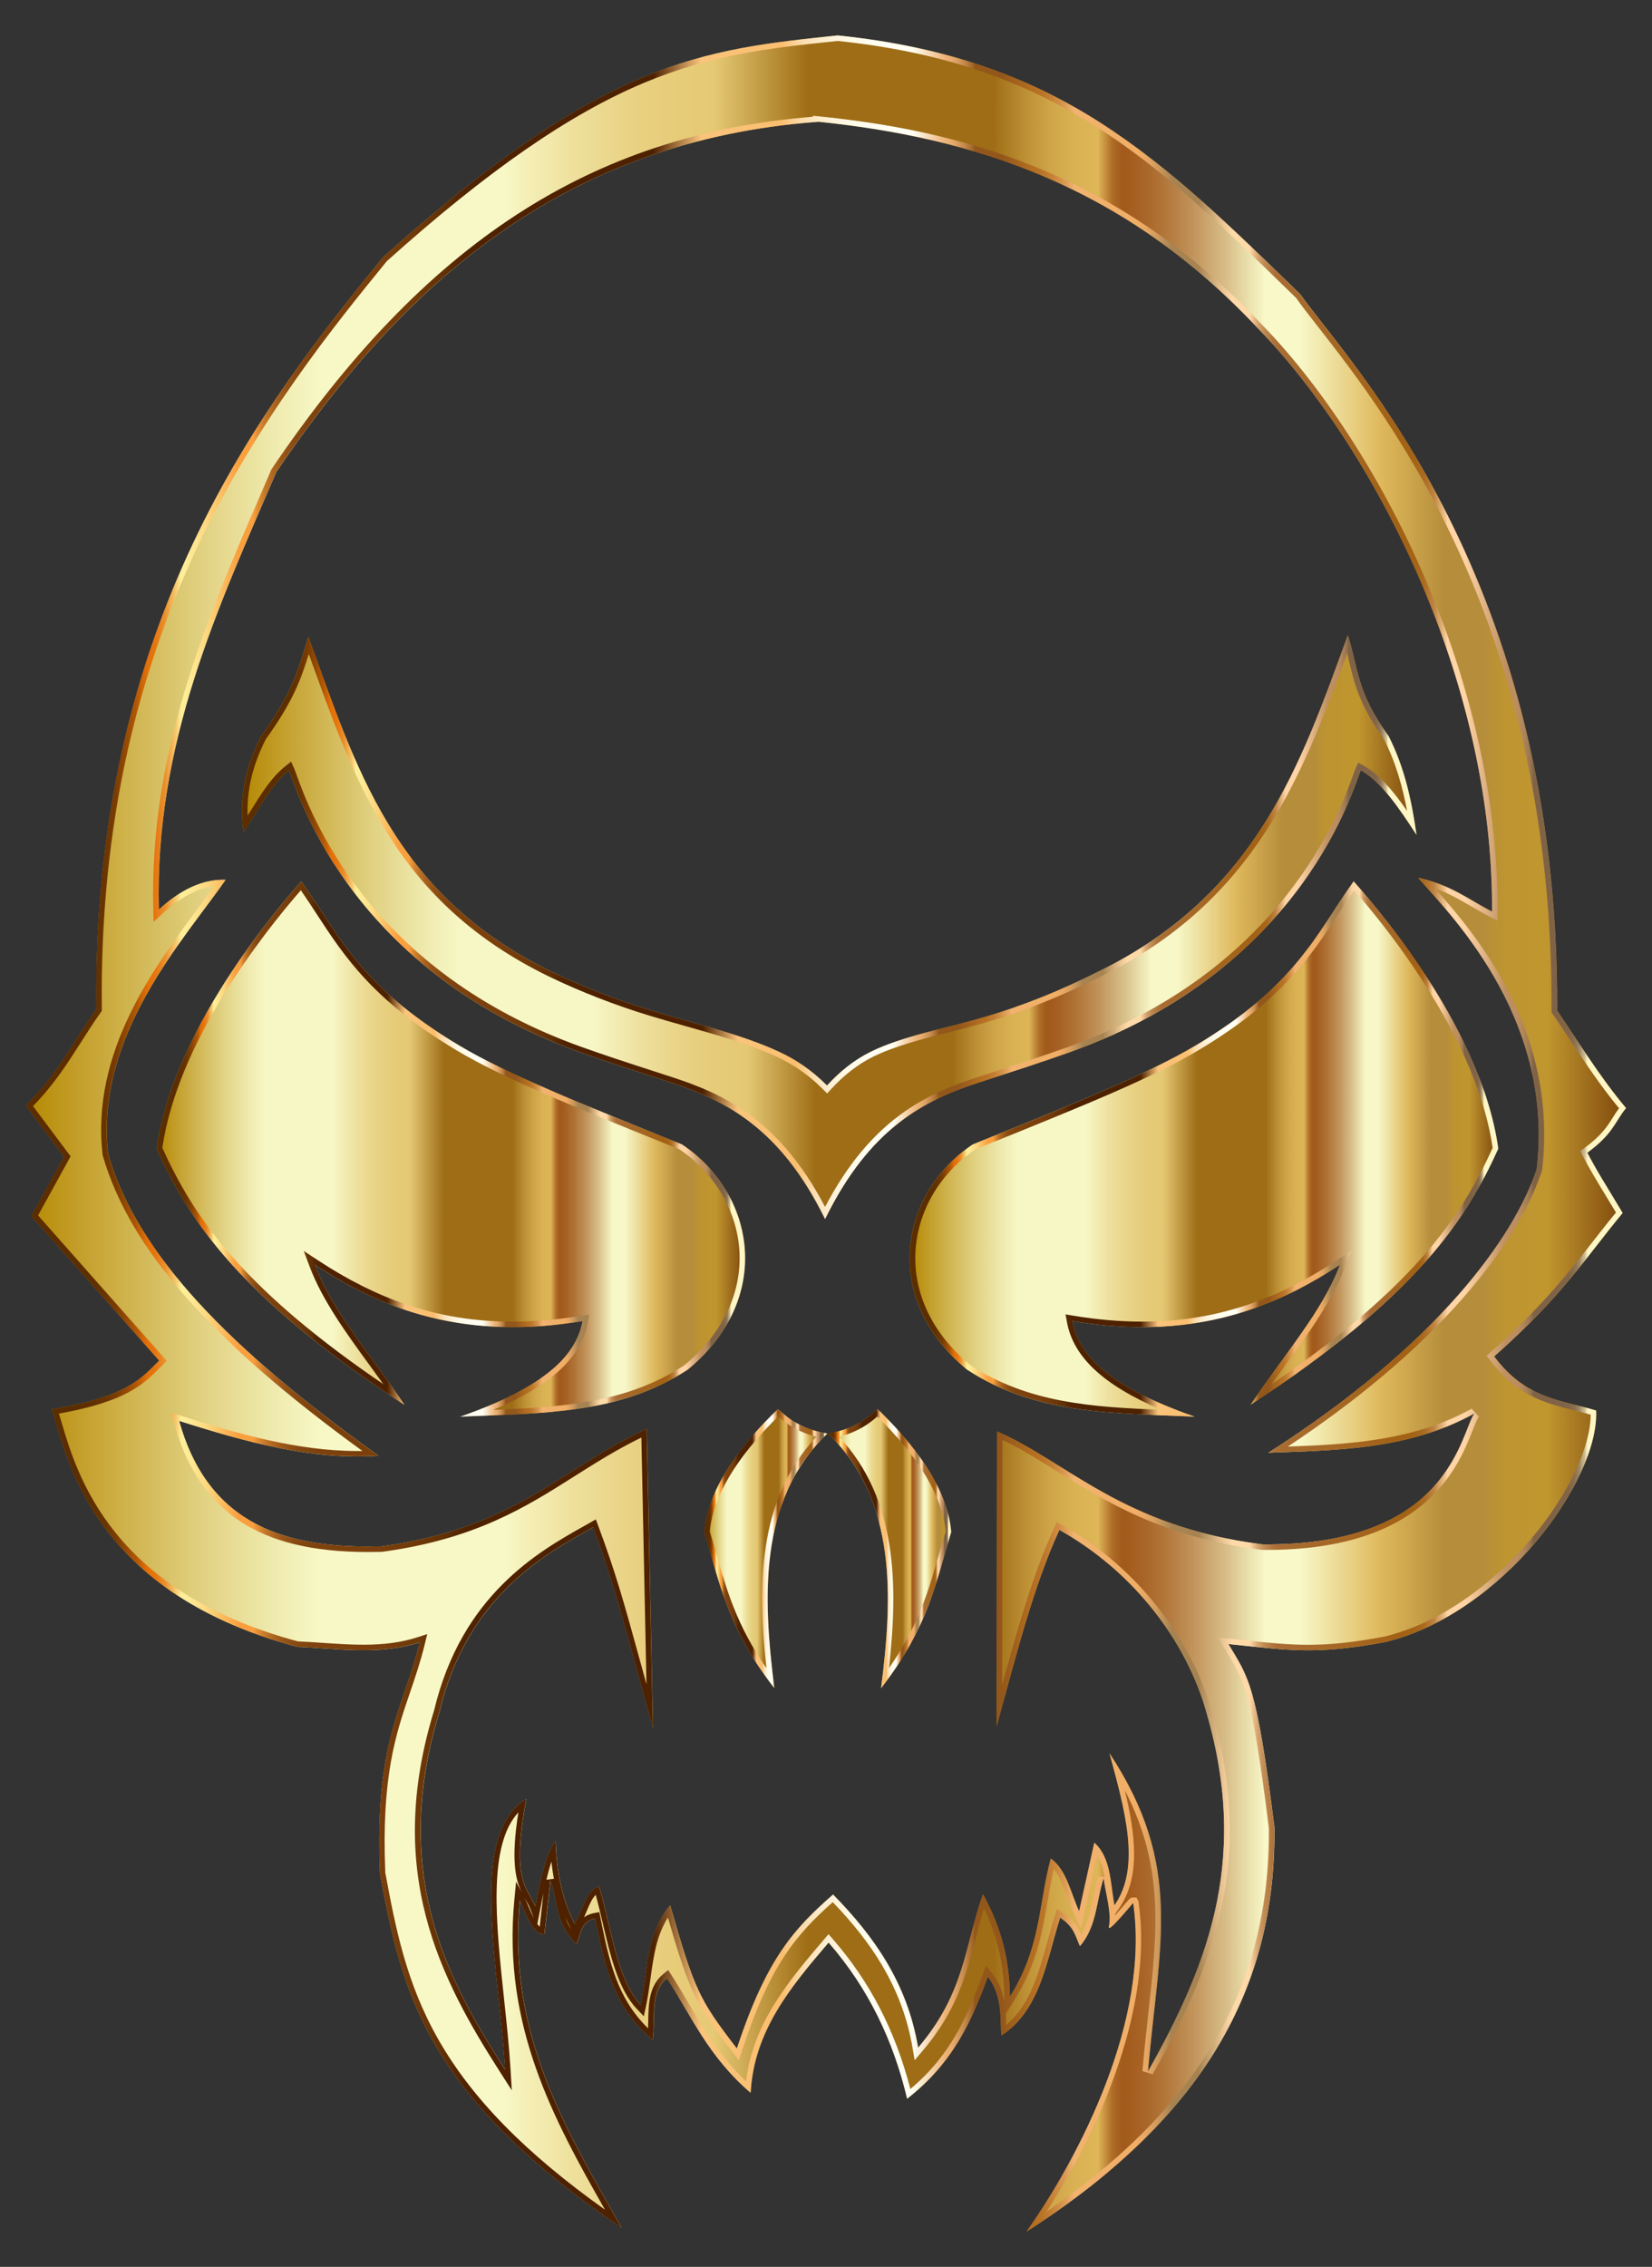
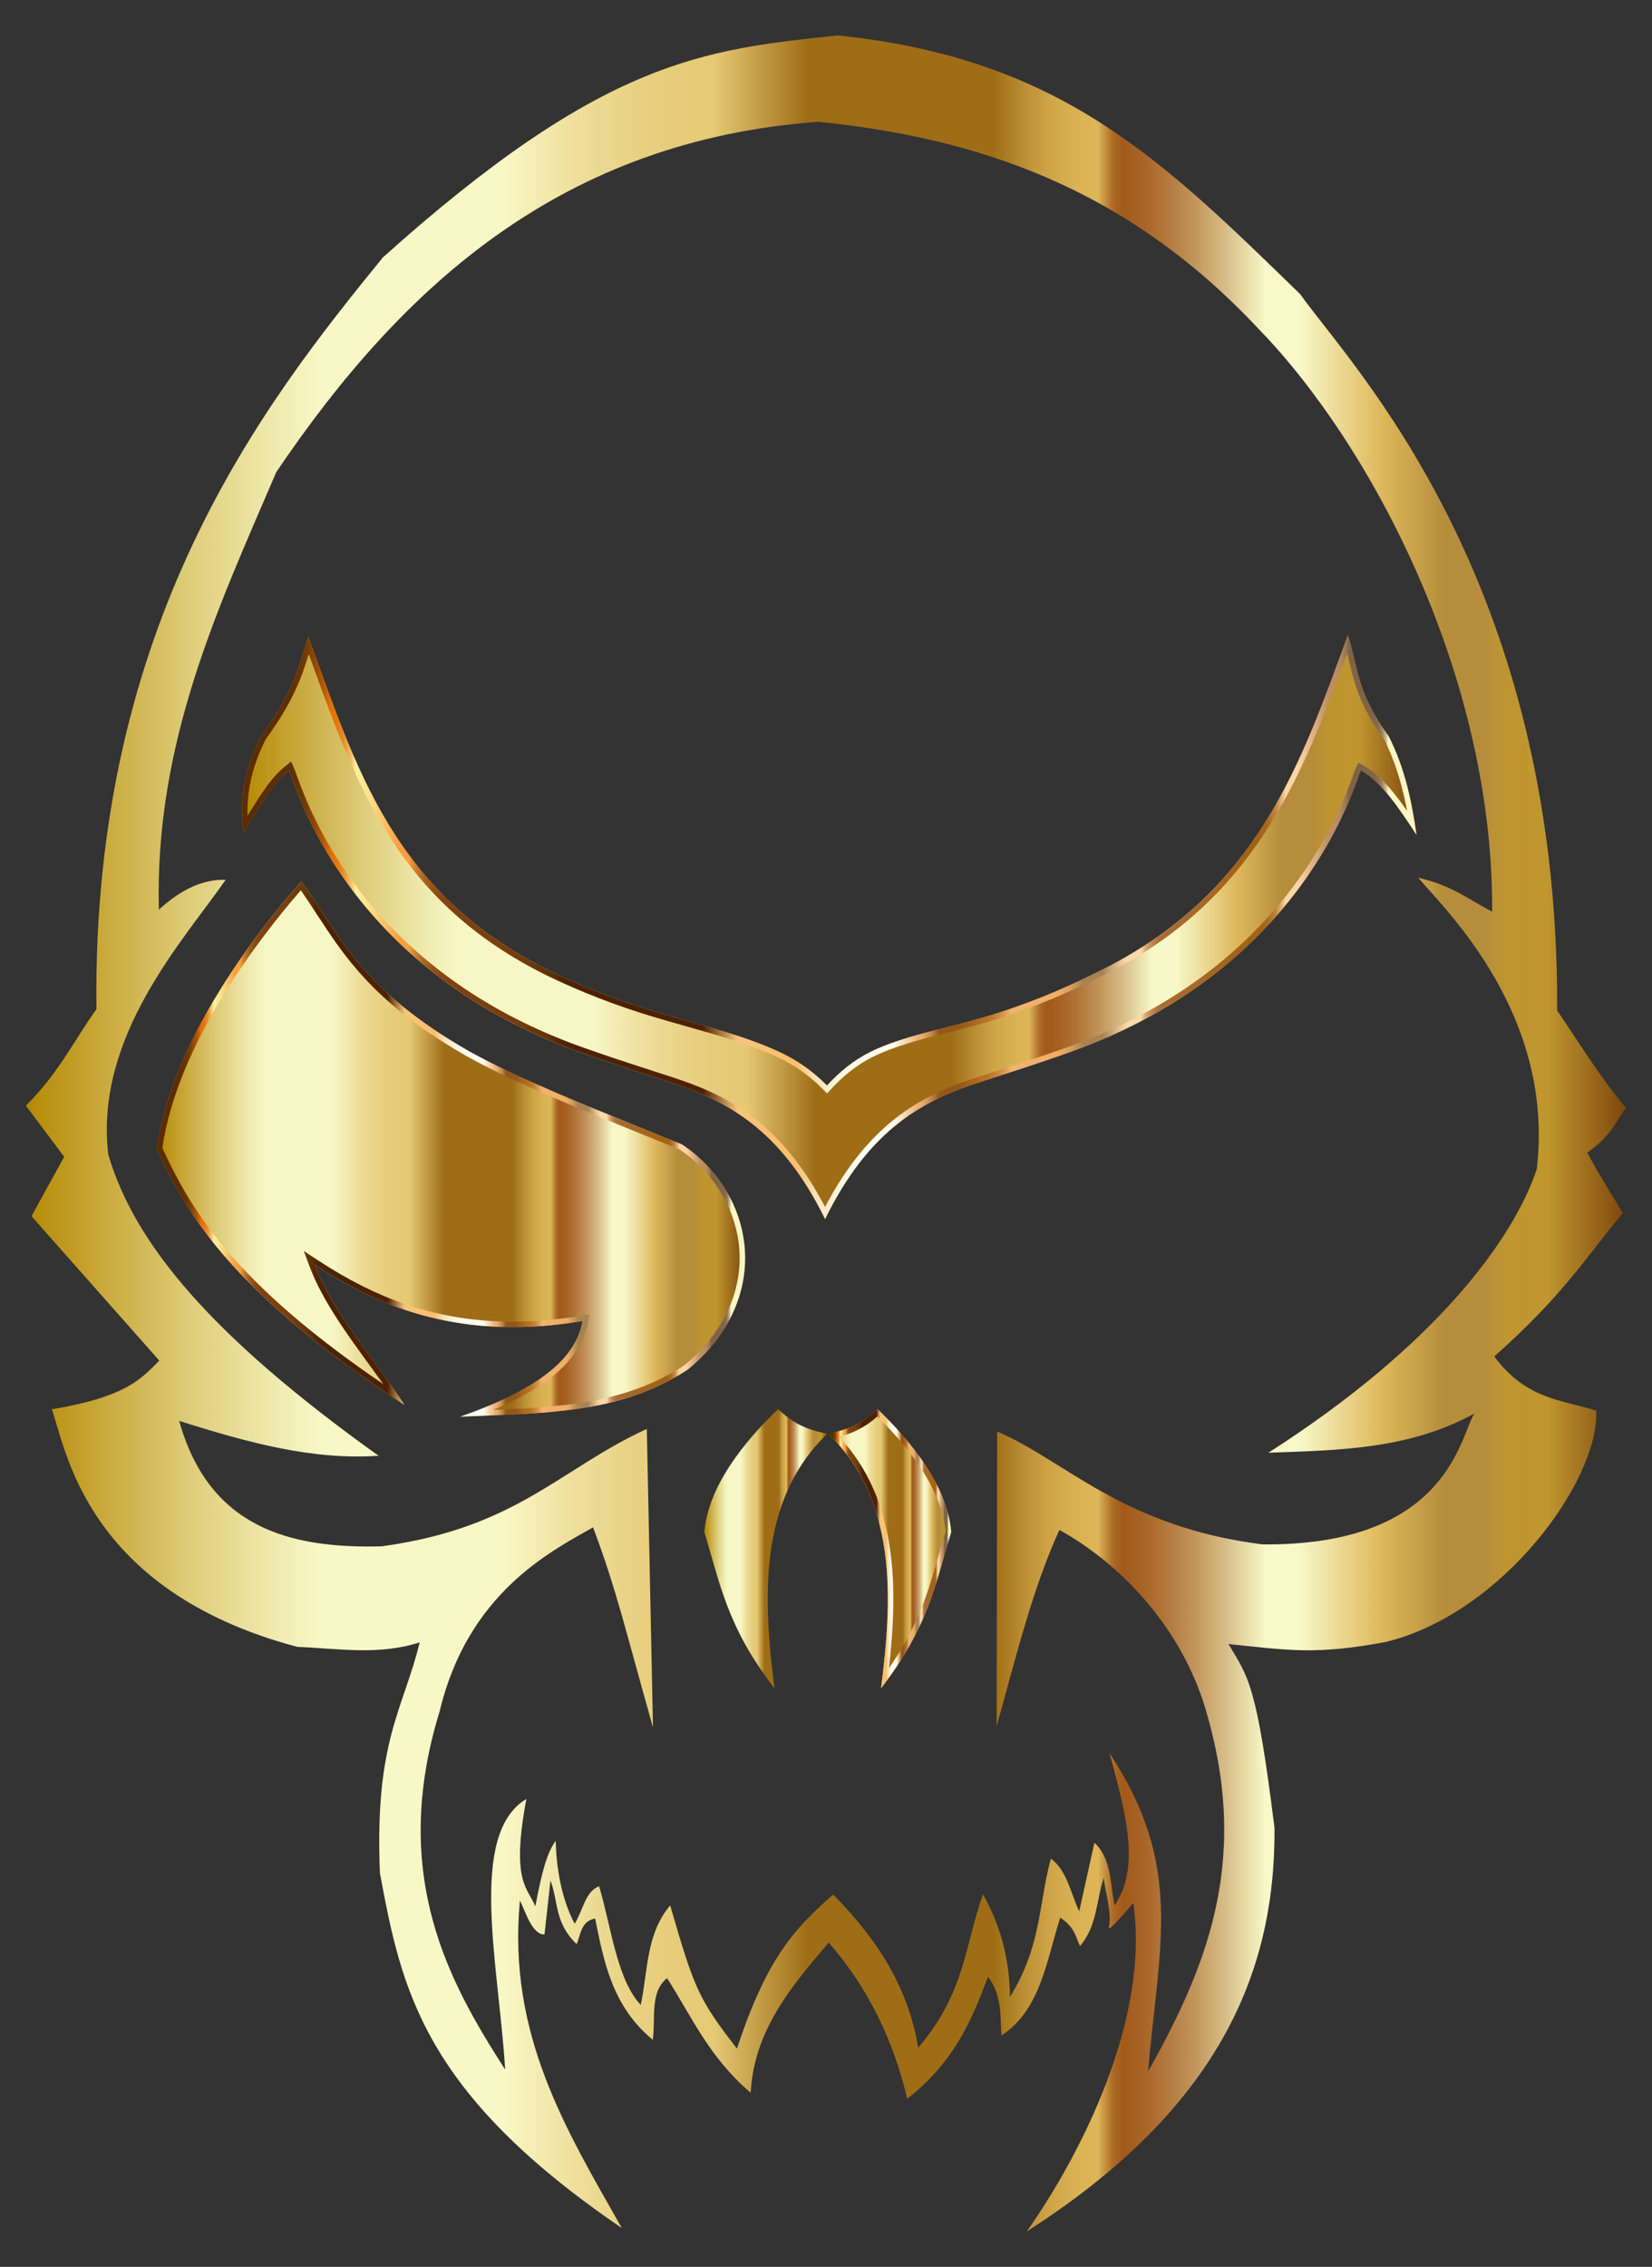
<svg xmlns="http://www.w3.org/2000/svg" enable-background="new 677.902 -25.806 1204.159 1651.64" version="1.1" viewBox="677.9 -25.806 1204.2 1651.6" xml:space="preserve">
  <rect x="677.9" y="-25.806" width="1204.2" height="1651.6" fill="#333333" stroke="none" />
  <linearGradient id="i" x1="1191.3" x2="1281" y1="1102.5" y2="1102.5" gradientUnits="userSpaceOnUse">
    <stop stop-color="#BA8B01" offset="0" />
    <stop stop-color="#CDAA37" offset=".044" />
    <stop stop-color="#E8D886" offset=".112" />
    <stop stop-color="#F8F4B8" offset=".161" />
    <stop stop-color="#FFFFCB" offset=".185" />
    <stop stop-color="#FFFFCB" offset=".299" />
    <stop stop-color="#FDF9C1" offset=".308" />
    <stop stop-color="#F5E6A0" offset=".342" />
    <stop stop-color="#F0D989" offset=".374" />
    <stop stop-color="#EDD17B" offset=".404" />
    <stop stop-color="#ECCE76" offset=".43" />
    <stop stop-color="#A26F14" offset=".489" />
    <stop stop-color="#A26F14" offset=".605" />
    <stop stop-color="#A67418" offset=".607" />
    <stop stop-color="#C19234" offset=".624" />
    <stop stop-color="#D4A848" offset=".64" />
    <stop stop-color="#E0B654" offset=".656" />
    <stop stop-color="#E4BA58" offset=".67" />
    <stop stop-color="#D9A94D" offset=".672" />
    <stop stop-color="#C38737" offset=".676" />
    <stop stop-color="#B36F27" offset=".679" />
    <stop stop-color="#A9601D" offset=".683" />
    <stop stop-color="#A65B1A" offset=".686" />
    <stop stop-color="#AA6222" offset=".695" />
    <stop stop-color="#B57637" offset=".71" />
    <stop stop-color="#C6965B" offset=".729" />
    <stop stop-color="#DEC38B" offset=".75" />
    <stop stop-color="#FDFCC9" offset=".773" />
    <stop stop-color="#FFFFCD" offset=".774" />
    <stop stop-color="#FFFFCD" offset=".796" />
    <stop stop-color="#E5BD5D" offset=".847" />
    <stop stop-color="#BB913B" offset=".886" />
    <stop stop-color="#BB913B" offset=".912" />
    <stop stop-color="#BE9337" offset=".915" />
    <stop stop-color="#C39830" offset=".925" />
    <stop stop-color="#C5992E" offset=".951" />
    <stop stop-color="#7F470A" offset="1" />
  </linearGradient>
  <path d="m1245.1 1000.8c-24.834 23.885-50.994 56.221-53.786 89.684 11.02 35.622 16.316 69.016 51.105 113.72-8.048-64.239-12.362-136.74 38.653-185.48-20.247-3.505-29.284-11.751-35.972-17.919v-0.003z" fill="url(#i)" opacity=".961" />
  <linearGradient id="h" x1="1191.3" x2="1281" y1="1102.5" y2="1102.5" gradientUnits="userSpaceOnUse">
    <stop stop-color="#5C2D00" offset=".032" />
    <stop stop-color="#5F2F00" offset=".041" />
    <stop stop-color="#693401" offset=".049" />
    <stop stop-color="#7A3C02" offset=".056" />
    <stop stop-color="#924804" offset=".062" />
    <stop stop-color="#B15706" offset=".069" />
    <stop stop-color="#D66908" offset=".074" />
    <stop stop-color="#E47009" offset=".076" />
    <stop stop-color="#E5740D" offset=".08" />
    <stop stop-color="#E77E1A" offset=".083" />
    <stop stop-color="#EB902E" offset=".087" />
    <stop stop-color="#F0AA4B" offset=".09" />
    <stop stop-color="#F7CA70" offset=".094" />
    <stop stop-color="#FFEF9B" offset=".097" />
    <stop stop-color="#FFE994" offset=".103" />
    <stop stop-color="#FDD982" offset=".112" />
    <stop stop-color="#FBBF63" offset=".122" />
    <stop stop-color="#F99F3E" offset=".133" />
    <stop stop-color="#F99F3E" offset=".134" />
    <stop stop-color="#F99F3E" offset=".142" />
    <stop stop-color="#E18D34" offset=".145" />
    <stop stop-color="#C27528" offset=".15" />
    <stop stop-color="#A9621E" offset=".156" />
    <stop stop-color="#955317" offset=".162" />
    <stop stop-color="#874911" offset=".169" />
    <stop stop-color="#7F430E" offset=".178" />
    <stop stop-color="#7D410D" offset=".194" />
    <stop stop-color="#793F0C" offset=".221" />
    <stop stop-color="#6F3909" offset=".244" />
    <stop stop-color="#603005" offset=".263" />
    <stop stop-color="#572802" offset=".268" />
    <stop stop-color="#502301" offset=".276" />
    <stop stop-color="#4E2100" offset=".298" />
    <stop stop-color="#4E2100" offset=".392" />
    <stop stop-color="#FAC47C" offset=".422" />
    <stop stop-color="#FABE6F" offset=".472" />
    <stop stop-color="#FBCE8F" offset=".479" />
    <stop stop-color="#FCDDAE" offset=".486" />
    <stop stop-color="#FDE9C7" offset=".495" />
    <stop stop-color="#FEF3DB" offset=".505" />
    <stop stop-color="#FFFAE8" offset=".516" />
    <stop stop-color="#FFFEF1" offset=".53" />
    <stop stop-color="#FFFFF3" offset=".554" />
    <stop stop-color="#EDB275" offset=".575" />
    <stop stop-color="#E8AD70" offset=".578" />
    <stop stop-color="#D99E61" offset=".582" />
    <stop stop-color="#C18649" offset=".587" />
    <stop stop-color="#9F6427" offset=".592" />
    <stop stop-color="#93571B" offset=".593" />
    <stop stop-color="#93571B" offset=".61" />
    <stop stop-color="#B46E21" offset=".629" />
    <stop stop-color="#B87226" offset=".634" />
    <stop stop-color="#C27E33" offset=".64" />
    <stop stop-color="#D4924A" offset=".647" />
    <stop stop-color="#ECAE6A" offset=".654" />
    <stop stop-color="#F1B370" offset=".655" />
    <stop stop-color="#F0AE66" offset=".694" />
    <stop stop-color="#E8A964" offset=".699" />
    <stop stop-color="#D39D5E" offset=".706" />
    <stop stop-color="#B18955" offset=".714" />
    <stop stop-color="#A78352" offset=".716" />
    <stop stop-color="#A78352" offset=".733" />
    <stop stop-color="#B69261" offset=".736" />
    <stop stop-color="#EBC594" offset=".748" />
    <stop stop-color="#FFD9A8" offset=".754" />
    <stop stop-color="#FFD9A8" offset=".765" />
    <stop stop-color="#ECC18E" offset=".767" />
    <stop stop-color="#D3A26D" offset=".77" />
    <stop stop-color="#C08A53" offset=".774" />
    <stop stop-color="#B37941" offset=".778" />
    <stop stop-color="#AB6F36" offset=".781" />
    <stop stop-color="#A86C32" offset=".785" />
    <stop stop-color="#A26115" offset=".86" />
    <stop stop-color="#A46317" offset=".868" />
    <stop stop-color="#A9691F" offset=".873" />
    <stop stop-color="#B2742D" offset=".876" />
    <stop stop-color="#BE8441" offset=".88" />
    <stop stop-color="#CE985A" offset=".882" />
    <stop stop-color="#E2B179" offset=".885" />
    <stop stop-color="#FACD9E" offset=".888" />
    <stop stop-color="#FFD4A6" offset=".888" />
    <stop stop-color="#FFD4A6" offset=".899" />
    <stop stop-color="#BD8F61" offset=".925" />
    <stop stop-color="#BB8D60" offset=".932" />
    <stop stop-color="#B3885C" offset=".935" />
    <stop stop-color="#A57E56" offset=".938" />
    <stop stop-color="#92704E" offset=".941" />
    <stop stop-color="#806346" offset=".942" />
    <stop stop-color="#806346" offset=".953" />
    <stop stop-color="#806346" offset=".955" />
    <stop stop-color="#826548" offset=".964" />
    <stop stop-color="#876C4D" offset=".967" />
    <stop stop-color="#927758" offset=".969" />
    <stop stop-color="#A08866" offset=".971" />
    <stop stop-color="#B39E79" offset=".972" />
    <stop stop-color="#CBBA91" offset=".974" />
    <stop stop-color="#E6D9AC" offset=".975" />
    <stop stop-color="#FFF6C5" offset=".976" />
    <stop stop-color="#FFF6C5" offset="1" />
  </linearGradient>
-   <path d="m1245.1 1006.2c5.671 5.019 13.822 11.135 27.898 14.802-43.119 45.891-42.88 109.63-36.416 168.56-21.591-31.122-28.832-56.427-36.45-83.046-1.546-5.402-3.142-10.979-4.854-16.55 2.405-25.453 19.159-53.616 49.823-83.764m-0.09-5.491c-24.834 23.885-50.994 56.221-53.786 89.684 11.02 35.622 16.316 69.016 51.105 113.72-8.048-64.239-12.362-136.74 38.653-185.48-20.247-3.505-29.284-11.751-35.972-17.919v-0.003h-1e-4z" fill="url(#h)" />
  <linearGradient id="g" x1="1281.5" x2="1371.3" y1="1102.5" y2="1102.5" gradientUnits="userSpaceOnUse">
    <stop stop-color="#BA8B01" offset="0" />
    <stop stop-color="#CDAA37" offset=".044" />
    <stop stop-color="#E8D886" offset=".112" />
    <stop stop-color="#F8F4B8" offset=".161" />
    <stop stop-color="#FFFFCB" offset=".185" />
    <stop stop-color="#FFFFCB" offset=".299" />
    <stop stop-color="#FDF9C1" offset=".308" />
    <stop stop-color="#F5E6A0" offset=".342" />
    <stop stop-color="#F0D989" offset=".374" />
    <stop stop-color="#EDD17B" offset=".404" />
    <stop stop-color="#ECCE76" offset=".43" />
    <stop stop-color="#A26F14" offset=".489" />
    <stop stop-color="#A26F14" offset=".605" />
    <stop stop-color="#A67418" offset=".607" />
    <stop stop-color="#C19234" offset=".624" />
    <stop stop-color="#D4A848" offset=".64" />
    <stop stop-color="#E0B654" offset=".656" />
    <stop stop-color="#E4BA58" offset=".67" />
    <stop stop-color="#D9A94D" offset=".672" />
    <stop stop-color="#C38737" offset=".676" />
    <stop stop-color="#B36F27" offset=".679" />
    <stop stop-color="#A9601D" offset=".683" />
    <stop stop-color="#A65B1A" offset=".686" />
    <stop stop-color="#AA6222" offset=".695" />
    <stop stop-color="#B57637" offset=".71" />
    <stop stop-color="#C6965B" offset=".729" />
    <stop stop-color="#DEC38B" offset=".75" />
    <stop stop-color="#FDFCC9" offset=".773" />
    <stop stop-color="#FFFFCD" offset=".774" />
    <stop stop-color="#FFFFCD" offset=".796" />
    <stop stop-color="#E5BD5D" offset=".847" />
    <stop stop-color="#BB913B" offset=".886" />
    <stop stop-color="#BB913B" offset=".912" />
    <stop stop-color="#BE9337" offset=".915" />
    <stop stop-color="#C39830" offset=".925" />
    <stop stop-color="#C5992E" offset=".951" />
    <stop stop-color="#7F470A" offset="1" />
  </linearGradient>
  <path d="m1317.5 1000.8v0.003c-6.687 6.168-15.725 14.414-35.972 17.919 51.016 48.739 46.702 121.24 38.653 185.48 34.788-44.7 40.085-78.095 51.105-113.72-2.792-33.464-28.952-65.8-53.786-89.684z" fill="url(#g)" opacity=".961" />
  <linearGradient id="f" x1="1281.5" x2="1371.3" y1="1102.5" y2="1102.5" gradientUnits="userSpaceOnUse">
    <stop stop-color="#5C2D00" offset=".032" />
    <stop stop-color="#5F2F00" offset=".041" />
    <stop stop-color="#693401" offset=".049" />
    <stop stop-color="#7A3C02" offset=".056" />
    <stop stop-color="#924804" offset=".062" />
    <stop stop-color="#B15706" offset=".069" />
    <stop stop-color="#D66908" offset=".074" />
    <stop stop-color="#E47009" offset=".076" />
    <stop stop-color="#E5740D" offset=".08" />
    <stop stop-color="#E77E1A" offset=".083" />
    <stop stop-color="#EB902E" offset=".087" />
    <stop stop-color="#F0AA4B" offset=".09" />
    <stop stop-color="#F7CA70" offset=".094" />
    <stop stop-color="#FFEF9B" offset=".097" />
    <stop stop-color="#FFE994" offset=".103" />
    <stop stop-color="#FDD982" offset=".112" />
    <stop stop-color="#FBBF63" offset=".122" />
    <stop stop-color="#F99F3E" offset=".133" />
    <stop stop-color="#F99F3E" offset=".134" />
    <stop stop-color="#F99F3E" offset=".142" />
    <stop stop-color="#E18D34" offset=".145" />
    <stop stop-color="#C27528" offset=".15" />
    <stop stop-color="#A9621E" offset=".156" />
    <stop stop-color="#955317" offset=".162" />
    <stop stop-color="#874911" offset=".169" />
    <stop stop-color="#7F430E" offset=".178" />
    <stop stop-color="#7D410D" offset=".194" />
    <stop stop-color="#793F0C" offset=".221" />
    <stop stop-color="#6F3909" offset=".244" />
    <stop stop-color="#603005" offset=".263" />
    <stop stop-color="#572802" offset=".268" />
    <stop stop-color="#502301" offset=".276" />
    <stop stop-color="#4E2100" offset=".298" />
    <stop stop-color="#4E2100" offset=".392" />
    <stop stop-color="#FAC47C" offset=".422" />
    <stop stop-color="#FABE6F" offset=".472" />
    <stop stop-color="#FBCE8F" offset=".479" />
    <stop stop-color="#FCDDAE" offset=".486" />
    <stop stop-color="#FDE9C7" offset=".495" />
    <stop stop-color="#FEF3DB" offset=".505" />
    <stop stop-color="#FFFAE8" offset=".516" />
    <stop stop-color="#FFFEF1" offset=".53" />
    <stop stop-color="#FFFFF3" offset=".554" />
    <stop stop-color="#EDB275" offset=".575" />
    <stop stop-color="#E8AD70" offset=".578" />
    <stop stop-color="#D99E61" offset=".582" />
    <stop stop-color="#C18649" offset=".587" />
    <stop stop-color="#9F6427" offset=".592" />
    <stop stop-color="#93571B" offset=".593" />
    <stop stop-color="#93571B" offset=".61" />
    <stop stop-color="#B46E21" offset=".629" />
    <stop stop-color="#B87226" offset=".634" />
    <stop stop-color="#C27E33" offset=".64" />
    <stop stop-color="#D4924A" offset=".647" />
    <stop stop-color="#ECAE6A" offset=".654" />
    <stop stop-color="#F1B370" offset=".655" />
    <stop stop-color="#F0AE66" offset=".694" />
    <stop stop-color="#E8A964" offset=".699" />
    <stop stop-color="#D39D5E" offset=".706" />
    <stop stop-color="#B18955" offset=".714" />
    <stop stop-color="#A78352" offset=".716" />
    <stop stop-color="#A78352" offset=".733" />
    <stop stop-color="#B69261" offset=".736" />
    <stop stop-color="#EBC594" offset=".748" />
    <stop stop-color="#FFD9A8" offset=".754" />
    <stop stop-color="#FFD9A8" offset=".765" />
    <stop stop-color="#ECC18E" offset=".767" />
    <stop stop-color="#D3A26D" offset=".77" />
    <stop stop-color="#C08A53" offset=".774" />
    <stop stop-color="#B37941" offset=".778" />
    <stop stop-color="#AB6F36" offset=".781" />
    <stop stop-color="#A86C32" offset=".785" />
    <stop stop-color="#A26115" offset=".86" />
    <stop stop-color="#A46317" offset=".868" />
    <stop stop-color="#A9691F" offset=".873" />
    <stop stop-color="#B2742D" offset=".876" />
    <stop stop-color="#BE8441" offset=".88" />
    <stop stop-color="#CE985A" offset=".882" />
    <stop stop-color="#E2B179" offset=".885" />
    <stop stop-color="#FACD9E" offset=".888" />
    <stop stop-color="#FFD4A6" offset=".888" />
    <stop stop-color="#FFD4A6" offset=".899" />
    <stop stop-color="#BD8F61" offset=".925" />
    <stop stop-color="#BB8D60" offset=".932" />
    <stop stop-color="#B3885C" offset=".935" />
    <stop stop-color="#A57E56" offset=".938" />
    <stop stop-color="#92704E" offset=".941" />
    <stop stop-color="#806346" offset=".942" />
    <stop stop-color="#806346" offset=".953" />
    <stop stop-color="#806346" offset=".955" />
    <stop stop-color="#826548" offset=".964" />
    <stop stop-color="#876C4D" offset=".967" />
    <stop stop-color="#927758" offset=".969" />
    <stop stop-color="#A08866" offset=".971" />
    <stop stop-color="#B39E79" offset=".972" />
    <stop stop-color="#CBBA91" offset=".974" />
    <stop stop-color="#E6D9AC" offset=".975" />
    <stop stop-color="#FFF6C5" offset=".976" />
    <stop stop-color="#FFF6C5" offset="1" />
  </linearGradient>
  <path d="m1317.4 1006.2c30.664 30.147 47.418 58.31 49.823 83.764-1.712 5.571-3.308 11.148-4.854 16.55-7.618 26.62-14.859 51.926-36.45 83.047 6.464-58.926 6.704-122.67-36.416-168.56 14.076-3.667 22.228-9.783 27.898-14.802m0.09-5.491v0.003c-6.687 6.168-15.725 14.414-35.972 17.919 51.016 48.739 46.702 121.24 38.653 185.48 34.788-44.7 40.085-78.095 51.105-113.72-2.792-33.464-28.952-65.8-53.786-89.684z" fill="url(#f)" />
  <linearGradient id="e" x1="854.3" x2="1710.5" y1="649.7" y2="649.7" gradientUnits="userSpaceOnUse">
    <stop stop-color="#BA8B01" offset="0" />
    <stop stop-color="#CDAA37" offset=".044" />
    <stop stop-color="#E8D886" offset=".112" />
    <stop stop-color="#F8F4B8" offset=".161" />
    <stop stop-color="#FFFFCB" offset=".185" />
    <stop stop-color="#FFFFCB" offset=".299" />
    <stop stop-color="#FDF9C1" offset=".308" />
    <stop stop-color="#F5E6A0" offset=".342" />
    <stop stop-color="#F0D989" offset=".374" />
    <stop stop-color="#EDD17B" offset=".404" />
    <stop stop-color="#ECCE76" offset=".43" />
    <stop stop-color="#A26F14" offset=".489" />
    <stop stop-color="#A26F14" offset=".605" />
    <stop stop-color="#A67418" offset=".607" />
    <stop stop-color="#C19234" offset=".624" />
    <stop stop-color="#D4A848" offset=".64" />
    <stop stop-color="#E0B654" offset=".656" />
    <stop stop-color="#E4BA58" offset=".67" />
    <stop stop-color="#D9A94D" offset=".672" />
    <stop stop-color="#C38737" offset=".676" />
    <stop stop-color="#B36F27" offset=".679" />
    <stop stop-color="#A9601D" offset=".683" />
    <stop stop-color="#A65B1A" offset=".686" />
    <stop stop-color="#AA6222" offset=".695" />
    <stop stop-color="#B57637" offset=".71" />
    <stop stop-color="#C6965B" offset=".729" />
    <stop stop-color="#DEC38B" offset=".75" />
    <stop stop-color="#FDFCC9" offset=".773" />
    <stop stop-color="#FFFFCD" offset=".774" />
    <stop stop-color="#FFFFCD" offset=".796" />
    <stop stop-color="#E5BD5D" offset=".847" />
    <stop stop-color="#BB913B" offset=".886" />
    <stop stop-color="#BB913B" offset=".912" />
    <stop stop-color="#BE9337" offset=".915" />
    <stop stop-color="#C39830" offset=".925" />
    <stop stop-color="#C5992E" offset=".951" />
    <stop stop-color="#7F470A" offset="1" />
  </linearGradient>
  <path d="m888.54 535.42c4.999 11.087 40.554 143.49 210.82 204.93 24.433 8.739 45.068 15.179 67.448 22.506 39.811 13.034 79.905 33.019 112.5 99.535 32.595-66.516 72.344-86.502 112.16-99.535 22.38-7.327 43.103-13.767 67.536-22.506 170.28-61.448 205.83-193.85 210.82-204.93 15.365 8.649 27.995 27.799 40.641 47.135-3.511-24.504-8.537-48.782-20.322-71.933-23.943-33.034-22.174-50.491-29.747-73.632l-0.008 5e-3c-34.322 93.658-66.028 188.49-181.59 244.92-26.319 13.12-53.466 24.604-84.137 33.547-27.617 8.053-58.818 13.533-82.322 25.139-12.361 6.144-22.627 14.676-31.649 24.46-10.945-11.028-22.678-18.898-34.761-24.46-26.923-12.557-60.552-20.3-92.525-29.98-26.304-7.964-51.027-17.67-73.934-28.706-115.56-56.442-142.42-149.91-176.75-243.57-7.573 23.141-10.559 39.239-34.502 72.273-11.785 23.151-16.204 45.39-12.798 69.895 12.646-19.337 20.52-35.089 33.12-45.096z" fill="url(#e)" opacity=".961" />
  <linearGradient id="d" x1="854.3" x2="1710.5" y1="649.7" y2="649.7" gradientUnits="userSpaceOnUse">
    <stop stop-color="#5C2D00" offset=".032" />
    <stop stop-color="#5F2F00" offset=".041" />
    <stop stop-color="#693401" offset=".049" />
    <stop stop-color="#7A3C02" offset=".056" />
    <stop stop-color="#924804" offset=".062" />
    <stop stop-color="#B15706" offset=".069" />
    <stop stop-color="#D66908" offset=".074" />
    <stop stop-color="#E47009" offset=".076" />
    <stop stop-color="#E5740D" offset=".08" />
    <stop stop-color="#E77E1A" offset=".083" />
    <stop stop-color="#EB902E" offset=".087" />
    <stop stop-color="#F0AA4B" offset=".09" />
    <stop stop-color="#F7CA70" offset=".094" />
    <stop stop-color="#FFEF9B" offset=".097" />
    <stop stop-color="#FFE994" offset=".103" />
    <stop stop-color="#FDD982" offset=".112" />
    <stop stop-color="#FBBF63" offset=".122" />
    <stop stop-color="#F99F3E" offset=".133" />
    <stop stop-color="#F99F3E" offset=".134" />
    <stop stop-color="#F99F3E" offset=".142" />
    <stop stop-color="#E18D34" offset=".145" />
    <stop stop-color="#C27528" offset=".15" />
    <stop stop-color="#A9621E" offset=".156" />
    <stop stop-color="#955317" offset=".162" />
    <stop stop-color="#874911" offset=".169" />
    <stop stop-color="#7F430E" offset=".178" />
    <stop stop-color="#7D410D" offset=".194" />
    <stop stop-color="#793F0C" offset=".221" />
    <stop stop-color="#6F3909" offset=".244" />
    <stop stop-color="#603005" offset=".263" />
    <stop stop-color="#572802" offset=".268" />
    <stop stop-color="#502301" offset=".276" />
    <stop stop-color="#4E2100" offset=".298" />
    <stop stop-color="#4E2100" offset=".392" />
    <stop stop-color="#FAC47C" offset=".422" />
    <stop stop-color="#FABE6F" offset=".472" />
    <stop stop-color="#FBCE8F" offset=".479" />
    <stop stop-color="#FCDDAE" offset=".486" />
    <stop stop-color="#FDE9C7" offset=".495" />
    <stop stop-color="#FEF3DB" offset=".505" />
    <stop stop-color="#FFFAE8" offset=".516" />
    <stop stop-color="#FFFEF1" offset=".53" />
    <stop stop-color="#FFFFF3" offset=".554" />
    <stop stop-color="#EDB275" offset=".575" />
    <stop stop-color="#E8AD70" offset=".578" />
    <stop stop-color="#D99E61" offset=".582" />
    <stop stop-color="#C18649" offset=".587" />
    <stop stop-color="#9F6427" offset=".592" />
    <stop stop-color="#93571B" offset=".593" />
    <stop stop-color="#93571B" offset=".61" />
    <stop stop-color="#B46E21" offset=".629" />
    <stop stop-color="#B87226" offset=".634" />
    <stop stop-color="#C27E33" offset=".64" />
    <stop stop-color="#D4924A" offset=".647" />
    <stop stop-color="#ECAE6A" offset=".654" />
    <stop stop-color="#F1B370" offset=".655" />
    <stop stop-color="#F0AE66" offset=".694" />
    <stop stop-color="#E8A964" offset=".699" />
    <stop stop-color="#D39D5E" offset=".706" />
    <stop stop-color="#B18955" offset=".714" />
    <stop stop-color="#A78352" offset=".716" />
    <stop stop-color="#A78352" offset=".733" />
    <stop stop-color="#B69261" offset=".736" />
    <stop stop-color="#EBC594" offset=".748" />
    <stop stop-color="#FFD9A8" offset=".754" />
    <stop stop-color="#FFD9A8" offset=".765" />
    <stop stop-color="#ECC18E" offset=".767" />
    <stop stop-color="#D3A26D" offset=".77" />
    <stop stop-color="#C08A53" offset=".774" />
    <stop stop-color="#B37941" offset=".778" />
    <stop stop-color="#AB6F36" offset=".781" />
    <stop stop-color="#A86C32" offset=".785" />
    <stop stop-color="#A26115" offset=".86" />
    <stop stop-color="#A46317" offset=".868" />
    <stop stop-color="#A9691F" offset=".873" />
    <stop stop-color="#B2742D" offset=".876" />
    <stop stop-color="#BE8441" offset=".88" />
    <stop stop-color="#CE985A" offset=".882" />
    <stop stop-color="#E2B179" offset=".885" />
    <stop stop-color="#FACD9E" offset=".888" />
    <stop stop-color="#FFD4A6" offset=".888" />
    <stop stop-color="#FFD4A6" offset=".899" />
    <stop stop-color="#BD8F61" offset=".925" />
    <stop stop-color="#BB8D60" offset=".932" />
    <stop stop-color="#B3885C" offset=".935" />
    <stop stop-color="#A57E56" offset=".938" />
    <stop stop-color="#92704E" offset=".941" />
    <stop stop-color="#806346" offset=".942" />
    <stop stop-color="#806346" offset=".953" />
    <stop stop-color="#806346" offset=".955" />
    <stop stop-color="#826548" offset=".964" />
    <stop stop-color="#876C4D" offset=".967" />
    <stop stop-color="#927758" offset=".969" />
    <stop stop-color="#A08866" offset=".971" />
    <stop stop-color="#B39E79" offset=".972" />
    <stop stop-color="#CBBA91" offset=".974" />
    <stop stop-color="#E6D9AC" offset=".975" />
    <stop stop-color="#FFF6C5" offset=".976" />
    <stop stop-color="#FFF6C5" offset="1" />
  </linearGradient>
  <path d="m1659.9 450c0.454 1.851 0.89 3.708 1.335 5.599 3.743 15.921 7.612 32.38 25.49 57.122 8.765 17.306 13.596 35.038 16.832 52.265-9.557-13.784-19.762-26.288-31.766-33.044l-3.812-2.146-1.797 3.988c-0.442 0.982-0.993 2.509-1.826 4.821-4.771 13.238-17.444 48.405-48.466 87.615-39.141 49.473-92.381 86.609-158.23 110.37-18.467 6.605-34.464 11.782-51.4 17.262-5.298 1.714-10.617 3.436-16.033 5.209-36.016 11.791-77.055 29.847-110.91 94.487-33.813-64.522-75.048-82.633-111.25-94.487-5.174-1.694-10.255-3.34-15.311-4.979-17.126-5.55-33.303-10.792-52.024-17.488-65.849-23.762-119.08-60.891-158.22-110.36-31.022-39.206-43.704-74.382-48.478-87.624-0.835-2.317-1.387-3.848-1.831-4.832l-2.112-4.683-4.023 3.195c-10.191 8.095-17.429 19.706-25.809 33.151-0.618 0.992-1.242 1.992-1.873 3.002-0.659-18.764 3.655-36.744 13.272-55.729 20.133-27.83 25.685-44.006 31.337-61.96 0.965 2.664 1.922 5.314 2.865 7.926 32.226 89.221 62.664 173.49 171.89 226.84 23.619 11.379 48.688 21.113 74.511 28.931 8.47 2.564 17.162 5.023 25.568 7.401 24.118 6.823 46.898 13.267 66.444 22.384 12.373 5.695 23.676 13.65 33.595 23.644l2.945 2.967 2.834-3.074c9.663-10.479 19.636-18.195 30.48-23.584 16.046-7.923 36.313-13.064 55.912-18.034 8.541-2.166 17.372-4.406 25.758-6.851 27.915-8.14 54.862-18.882 84.773-33.793 112.2-54.796 146.76-146.43 179.34-235.52m0.503-13.002-0.008 0.005c-34.322 93.658-66.028 188.49-181.58 244.92-26.319 13.12-53.466 24.604-84.137 33.547-27.617 8.053-58.818 13.533-82.322 25.139-12.361 6.144-22.627 14.676-31.649 24.459-10.945-11.028-22.678-18.898-34.761-24.459-26.923-12.557-60.552-20.3-92.525-29.98-26.304-7.964-51.027-17.67-73.934-28.706-115.56-56.442-142.42-149.91-176.75-243.57-7.573 23.141-10.559 39.239-34.502 72.273-11.785 23.151-16.204 45.39-12.798 69.895 12.646-19.337 20.52-35.088 33.12-45.096 4.999 11.087 40.554 143.49 210.82 204.93 24.433 8.739 45.068 15.179 67.448 22.506 39.811 13.034 79.905 33.019 112.5 99.535 32.595-66.516 72.344-86.502 112.16-99.535 22.38-7.327 43.103-13.767 67.536-22.506 170.28-61.448 205.83-193.85 210.82-204.93 15.365 8.649 27.995 27.799 40.641 47.135-3.511-24.504-8.537-48.782-20.322-71.933-23.942-33.034-22.174-50.491-29.747-73.632z" fill="url(#d)" />
  <linearGradient id="c" x1="792.11" x2="1221" y1="811.36" y2="811.36" gradientUnits="userSpaceOnUse">
    <stop stop-color="#BA8B01" offset="0" />
    <stop stop-color="#CDAA37" offset=".044" />
    <stop stop-color="#E8D886" offset=".112" />
    <stop stop-color="#F8F4B8" offset=".161" />
    <stop stop-color="#FFFFCB" offset=".185" />
    <stop stop-color="#FFFFCB" offset=".299" />
    <stop stop-color="#FDF9C1" offset=".308" />
    <stop stop-color="#F5E6A0" offset=".342" />
    <stop stop-color="#F0D989" offset=".374" />
    <stop stop-color="#EDD17B" offset=".404" />
    <stop stop-color="#ECCE76" offset=".43" />
    <stop stop-color="#A26F14" offset=".489" />
    <stop stop-color="#A26F14" offset=".605" />
    <stop stop-color="#A67418" offset=".607" />
    <stop stop-color="#C19234" offset=".624" />
    <stop stop-color="#D4A848" offset=".64" />
    <stop stop-color="#E0B654" offset=".656" />
    <stop stop-color="#E4BA58" offset=".67" />
    <stop stop-color="#D9A94D" offset=".672" />
    <stop stop-color="#C38737" offset=".676" />
    <stop stop-color="#B36F27" offset=".679" />
    <stop stop-color="#A9601D" offset=".683" />
    <stop stop-color="#A65B1A" offset=".686" />
    <stop stop-color="#AA6222" offset=".695" />
    <stop stop-color="#B57637" offset=".71" />
    <stop stop-color="#C6965B" offset=".729" />
    <stop stop-color="#DEC38B" offset=".75" />
    <stop stop-color="#FDFCC9" offset=".773" />
    <stop stop-color="#FFFFCD" offset=".774" />
    <stop stop-color="#FFFFCD" offset=".796" />
    <stop stop-color="#E5BD5D" offset=".847" />
    <stop stop-color="#BB913B" offset=".886" />
    <stop stop-color="#BB913B" offset=".912" />
    <stop stop-color="#BE9337" offset=".915" />
    <stop stop-color="#C39830" offset=".925" />
    <stop stop-color="#C5992E" offset=".951" />
    <stop stop-color="#7F470A" offset="1" />
  </linearGradient>
  <path d="m1175.1 808.05c-74.071-29.965-126.9-50.887-162.57-72.188-73.69-44.004-87.446-81.004-115.01-119.49l-0.005 0.005c-7.878 9.058-92.608 102.22-105.41 194.73 23.606 52.06 59.488 107.56 180.56 186.58-22.661-33.996-52.531-68.003-65.287-102 50.758 33.315 109.84 55.23 195.16 41.019-4.478 24.42-26.536 47.945-89.24 69.641 59.244-2.661 115.93-1.439 165.94-34.311 62.994-51.895 49.127-128.33-4.151-163.99z" fill="url(#c)" opacity=".961" />
  <linearGradient id="b" x1="792.11" x2="1221" y1="811.36" y2="811.36" gradientUnits="userSpaceOnUse">
    <stop stop-color="#5C2D00" offset=".032" />
    <stop stop-color="#5F2F00" offset=".041" />
    <stop stop-color="#693401" offset=".049" />
    <stop stop-color="#7A3C02" offset=".056" />
    <stop stop-color="#924804" offset=".062" />
    <stop stop-color="#B15706" offset=".069" />
    <stop stop-color="#D66908" offset=".074" />
    <stop stop-color="#E47009" offset=".076" />
    <stop stop-color="#E5740D" offset=".08" />
    <stop stop-color="#E77E1A" offset=".083" />
    <stop stop-color="#EB902E" offset=".087" />
    <stop stop-color="#F0AA4B" offset=".09" />
    <stop stop-color="#F7CA70" offset=".094" />
    <stop stop-color="#FFEF9B" offset=".097" />
    <stop stop-color="#FFE994" offset=".103" />
    <stop stop-color="#FDD982" offset=".112" />
    <stop stop-color="#FBBF63" offset=".122" />
    <stop stop-color="#F99F3E" offset=".133" />
    <stop stop-color="#F99F3E" offset=".134" />
    <stop stop-color="#F99F3E" offset=".142" />
    <stop stop-color="#E18D34" offset=".145" />
    <stop stop-color="#C27528" offset=".15" />
    <stop stop-color="#A9621E" offset=".156" />
    <stop stop-color="#955317" offset=".162" />
    <stop stop-color="#874911" offset=".169" />
    <stop stop-color="#7F430E" offset=".178" />
    <stop stop-color="#7D410D" offset=".194" />
    <stop stop-color="#793F0C" offset=".221" />
    <stop stop-color="#6F3909" offset=".244" />
    <stop stop-color="#603005" offset=".263" />
    <stop stop-color="#572802" offset=".268" />
    <stop stop-color="#502301" offset=".276" />
    <stop stop-color="#4E2100" offset=".298" />
    <stop stop-color="#4E2100" offset=".392" />
    <stop stop-color="#FAC47C" offset=".422" />
    <stop stop-color="#FABE6F" offset=".472" />
    <stop stop-color="#FBCE8F" offset=".479" />
    <stop stop-color="#FCDDAE" offset=".486" />
    <stop stop-color="#FDE9C7" offset=".495" />
    <stop stop-color="#FEF3DB" offset=".505" />
    <stop stop-color="#FFFAE8" offset=".516" />
    <stop stop-color="#FFFEF1" offset=".53" />
    <stop stop-color="#FFFFF3" offset=".554" />
    <stop stop-color="#EDB275" offset=".575" />
    <stop stop-color="#E8AD70" offset=".578" />
    <stop stop-color="#D99E61" offset=".582" />
    <stop stop-color="#C18649" offset=".587" />
    <stop stop-color="#9F6427" offset=".592" />
    <stop stop-color="#93571B" offset=".593" />
    <stop stop-color="#93571B" offset=".61" />
    <stop stop-color="#B46E21" offset=".629" />
    <stop stop-color="#B87226" offset=".634" />
    <stop stop-color="#C27E33" offset=".64" />
    <stop stop-color="#D4924A" offset=".647" />
    <stop stop-color="#ECAE6A" offset=".654" />
    <stop stop-color="#F1B370" offset=".655" />
    <stop stop-color="#F0AE66" offset=".694" />
    <stop stop-color="#E8A964" offset=".699" />
    <stop stop-color="#D39D5E" offset=".706" />
    <stop stop-color="#B18955" offset=".714" />
    <stop stop-color="#A78352" offset=".716" />
    <stop stop-color="#A78352" offset=".733" />
    <stop stop-color="#B69261" offset=".736" />
    <stop stop-color="#EBC594" offset=".748" />
    <stop stop-color="#FFD9A8" offset=".754" />
    <stop stop-color="#FFD9A8" offset=".765" />
    <stop stop-color="#ECC18E" offset=".767" />
    <stop stop-color="#D3A26D" offset=".77" />
    <stop stop-color="#C08A53" offset=".774" />
    <stop stop-color="#B37941" offset=".778" />
    <stop stop-color="#AB6F36" offset=".781" />
    <stop stop-color="#A86C32" offset=".785" />
    <stop stop-color="#A26115" offset=".86" />
    <stop stop-color="#A46317" offset=".868" />
    <stop stop-color="#A9691F" offset=".873" />
    <stop stop-color="#B2742D" offset=".876" />
    <stop stop-color="#BE8441" offset=".88" />
    <stop stop-color="#CE985A" offset=".882" />
    <stop stop-color="#E2B179" offset=".885" />
    <stop stop-color="#FACD9E" offset=".888" />
    <stop stop-color="#FFD4A6" offset=".888" />
    <stop stop-color="#FFD4A6" offset=".899" />
    <stop stop-color="#BD8F61" offset=".925" />
    <stop stop-color="#BB8D60" offset=".932" />
    <stop stop-color="#B3885C" offset=".935" />
    <stop stop-color="#A57E56" offset=".938" />
    <stop stop-color="#92704E" offset=".941" />
    <stop stop-color="#806346" offset=".942" />
    <stop stop-color="#806346" offset=".953" />
    <stop stop-color="#806346" offset=".955" />
    <stop stop-color="#826548" offset=".964" />
    <stop stop-color="#876C4D" offset=".967" />
    <stop stop-color="#927758" offset=".969" />
    <stop stop-color="#A08866" offset=".971" />
    <stop stop-color="#B39E79" offset=".972" />
    <stop stop-color="#CBBA91" offset=".974" />
    <stop stop-color="#E6D9AC" offset=".975" />
    <stop stop-color="#FFF6C5" offset=".976" />
    <stop stop-color="#FFF6C5" offset="1" />
  </linearGradient>
  <path d="m897.18 622.83c4.042 5.822 7.861 11.668 11.579 17.358 20.209 30.931 41.106 62.915 101.72 99.111 33.844 20.21 82.692 39.953 150.3 67.279l12.434 5.027c12.754 8.611 23.474 19.964 31.018 32.855 7.584 12.958 11.974 27.497 12.696 42.043 1.513 30.496-12.71 59.723-40.055 82.32-42.145 27.624-89.336 30.579-139.29 32.556 42.154-17.822 64.222-38.424 68.901-63.941l1.027-5.603-5.619 0.936c-17.325 2.885-34.236 4.349-50.261 4.349-27.516 0-53.028-4.139-77.994-12.654-21.193-7.228-42.147-17.732-64.057-32.112l-10.245-6.724 4.305 11.473c9.168 24.435 27.076 48.989 44.394 72.734 3.089 4.235 6.223 8.532 9.321 12.848-46.564-31.693-82.188-61.594-108.53-91.06-27.837-31.134-42.246-58.429-52.588-81.107 11.148-76.948 72.601-155.13 100.95-187.69m0.343-6.458-0.005 0.005c-7.878 9.058-92.608 102.22-105.41 194.73 23.606 52.06 59.488 107.56 180.56 186.58-22.661-33.996-52.531-68.003-65.287-102 39.993 26.249 85.154 45.422 144.25 45.422 15.907 0 32.82-1.389 50.918-4.403-4.478 24.42-26.536 47.945-89.24 69.641 59.244-2.661 115.93-1.439 165.94-34.311 62.994-51.895 49.127-128.33-4.151-163.99-74.071-29.965-126.9-50.887-162.57-72.188-73.69-44.004-87.446-81.004-115.01-119.49z" fill="url(#b)" />
  <g opacity=".961">
    <linearGradient id="a" x1="696.73" x2="1863.2" y1="800.01" y2="800.01" gradientUnits="userSpaceOnUse">
      <stop stop-color="#BA8B01" offset="0" />
      <stop stop-color="#CDAA37" offset=".044" />
      <stop stop-color="#E8D886" offset=".112" />
      <stop stop-color="#F8F4B8" offset=".161" />
      <stop stop-color="#FFFFCB" offset=".185" />
      <stop stop-color="#FFFFCB" offset=".299" />
      <stop stop-color="#FDF9C1" offset=".308" />
      <stop stop-color="#F5E6A0" offset=".342" />
      <stop stop-color="#F0D989" offset=".374" />
      <stop stop-color="#EDD17B" offset=".404" />
      <stop stop-color="#ECCE76" offset=".43" />
      <stop stop-color="#A26F14" offset=".489" />
      <stop stop-color="#A26F14" offset=".605" />
      <stop stop-color="#A67418" offset=".607" />
      <stop stop-color="#C19234" offset=".624" />
      <stop stop-color="#D4A848" offset=".64" />
      <stop stop-color="#E0B654" offset=".656" />
      <stop stop-color="#E4BA58" offset=".67" />
      <stop stop-color="#D9A94D" offset=".672" />
      <stop stop-color="#C38737" offset=".676" />
      <stop stop-color="#B36F27" offset=".679" />
      <stop stop-color="#A9601D" offset=".683" />
      <stop stop-color="#A65B1A" offset=".686" />
      <stop stop-color="#AA6222" offset=".695" />
      <stop stop-color="#B57637" offset=".71" />
      <stop stop-color="#C6965B" offset=".729" />
      <stop stop-color="#DEC38B" offset=".75" />
      <stop stop-color="#FDFCC9" offset=".773" />
      <stop stop-color="#FFFFCD" offset=".774" />
      <stop stop-color="#FFFFCD" offset=".796" />
      <stop stop-color="#E5BD5D" offset=".847" />
      <stop stop-color="#BB913B" offset=".886" />
      <stop stop-color="#BB913B" offset=".912" />
      <stop stop-color="#BE9337" offset=".915" />
      <stop stop-color="#C39830" offset=".925" />
      <stop stop-color="#C5992E" offset=".951" />
      <stop stop-color="#7F470A" offset="1" />
    </linearGradient>
    <path d="m1860.8 857.97c-13.084-21.861-17.993-29.125-25.785-43.898 19.02-13.994 19.72-21.99 28.253-32.55-19.217-22.714-34.7-48.328-50.285-71.042 1.419-315.41-150.13-469.48-187.26-521.9-100.7-97.882-174.46-171.85-337.15-188.57-98.616 10.364-171.18 17.882-331.53 161.69-86.856 106.56-212.34 266.34-208.84 547.75-16.788 23.426-27.672 46.852-51.444 70.279l27.926 37.273-23.825 43.276 93.159 105.23c-13.099 12.987-23.314 26.231-78.369 35.471 10.123 27.28 23.738 131.78 178.94 173.09 29.747 1.168 59.497 6.344 89.244-3.29-12.003 49.182-33.034 71.768-28.986 168.24 15.716 84.231 31.003 159.54 176.29 258.46-40.32-71.306-83.557-141.07-74.238-238.62 3.7 7.027 8.649 24.983 17.899 24.742l4.363-39.3c5.856 15.446 2.808 30.892 19.144 46.339 2.959-7.335 3.123-16.728 13.404-18.67 6.492 31.911 12.512 63.974 42.005 88.354 2.252-15.567-2.42-34.533 10.408-44.907 18.143 28.155 30.212 57.161 60.983 83.541 2.378-45.246 29.49-77.41 56.862-109.44 29.514 33.83 47.393 72.23 57.244 113.79 34.72-27.151 47.244-57.935 58.825-88.873 11.375 14.26 8.713 34.319 9.886 42.779 28.538-18.801 32.711-54.354 42.78-85.851 10.609 6.909 11.192 13.818 14.463 20.727 12.549-14.75 11.765-33.136 17.288-49.611 1.12 10.179 6.046 25.646 3.819 35.368-1.482 6.47 18.858-19.086 17.736-17.074 12.233 85.324-38.984 184.4-77.71 239.24 136.85-87.588 181.38-185.31 180.63-294-13.133-105.37-18.982-109.53-33.571-134 43.35 4.422 63.686 8.095 114.66-1.528l0.002-4e-3c84.88-20.562 155.77-117.6 153.43-168.59-25.194-7.812-50.982-8.033-74.332-39.417 50.453-44.758 66.813-72.211 93.696-104.51zm-108.11 146.05c-10.208 14.496-17.944 96.733-154.61 95.374-101.78-12.886-143.4-60.838-193.35-82.294l-0.346 214.86c13.783-49.64 26.342-100.82 45.744-143.1 44.271 24.524 85.727 68.509 104.46 123.91 35.488 111.37 5.794 189.64-39.864 270.74 8.136-93.247 26.202-149.67-28.016-231.94 11.064 41.189 23.188 82.797 3.632 110.83-3.081-16.304-2.487-34.684-14.7-45.606l-11.068 50.022c-6.238-13.441-9.127-30.236-20.666-38.472-9.061 33.359-6.819 63.938-29.833 100.72-0.262-24.926-5.616-49.81-19.63-74.736-13.288 36.848-12.763 71.451-47.214 111.76-7.99-47.388-32.511-81.481-62.001-111.59-27.49 24.19-48.181 45.542-70.13 112.27-27.958-36.172-30.946-43.096-48.684-104.38-17.778 21.173-16.161 47.85-21.445 72.528-17.443-18.336-21.716-57.737-30.351-86.456-10.1 3.75-11.464 16.956-17.814 27.347-10.117-19.086-13.382-42.106-13.835-60.468-6.69 9.272-10.125 23.29-14.873 47.813-5.256-13.531-17.971-17.269-6.486-78.303-42.957 25.754-20.102 121.14-15.478 197.21-39.265-61.243-85.02-140.06-47.82-260.81 20.551-86.115 80.344-116.41 111.9-134.27 17.526 46.832 23.222 73.647 43.669 145.73l-4.497-217.42c-63.376 28.982-94.63 72.123-193.27 85.521-68.45 1.861-126.07-14.544-147.61-91.382 49.97 15.798 97.341 28.743 145.36 25.393-122.55-87.516-178.25-155.11-197.08-219.61-10.023-86.051 54.984-155.89 85.607-200-16.236-0.544-32.449 6.825-48.684 21.742-3.117-121.83 42.981-219.52 85.614-318.87 92.409-136.54 208.84-241.61 395.18-255.14l7e-4 -0.046c112.95 11.653 222.34 45.941 320.64 150.74 82.757 85.067 171.47 253.73 170.43 424.74-16.998-8.685-29.77-19.432-53.872-24.629 19.78 23.197 99.748 99.743 86.386 212.32-16.664 49.881-72.108 127.55-195.59 206.55 51.265-1.839 102.76-2.389 150.2-28.62z" fill="url(#a)" />
  </g>
  <linearGradient id="l" x1="696.73" x2="1863.2" y1="800.01" y2="800.01" gradientUnits="userSpaceOnUse">
    <stop stop-color="#5C2D00" offset=".032" />
    <stop stop-color="#5F2F00" offset=".041" />
    <stop stop-color="#693401" offset=".049" />
    <stop stop-color="#7A3C02" offset=".056" />
    <stop stop-color="#924804" offset=".062" />
    <stop stop-color="#B15706" offset=".069" />
    <stop stop-color="#D66908" offset=".074" />
    <stop stop-color="#E47009" offset=".076" />
    <stop stop-color="#E5740D" offset=".08" />
    <stop stop-color="#E77E1A" offset=".083" />
    <stop stop-color="#EB902E" offset=".087" />
    <stop stop-color="#F0AA4B" offset=".09" />
    <stop stop-color="#F7CA70" offset=".094" />
    <stop stop-color="#FFEF9B" offset=".097" />
    <stop stop-color="#FFE994" offset=".103" />
    <stop stop-color="#FDD982" offset=".112" />
    <stop stop-color="#FBBF63" offset=".122" />
    <stop stop-color="#F99F3E" offset=".133" />
    <stop stop-color="#F99F3E" offset=".134" />
    <stop stop-color="#F99F3E" offset=".142" />
    <stop stop-color="#E18D34" offset=".145" />
    <stop stop-color="#C27528" offset=".15" />
    <stop stop-color="#A9621E" offset=".156" />
    <stop stop-color="#955317" offset=".162" />
    <stop stop-color="#874911" offset=".169" />
    <stop stop-color="#7F430E" offset=".178" />
    <stop stop-color="#7D410D" offset=".194" />
    <stop stop-color="#793F0C" offset=".221" />
    <stop stop-color="#6F3909" offset=".244" />
    <stop stop-color="#603005" offset=".263" />
    <stop stop-color="#572802" offset=".268" />
    <stop stop-color="#502301" offset=".276" />
    <stop stop-color="#4E2100" offset=".298" />
    <stop stop-color="#4E2100" offset=".392" />
    <stop stop-color="#FAC47C" offset=".422" />
    <stop stop-color="#FABE6F" offset=".472" />
    <stop stop-color="#FBCE8F" offset=".479" />
    <stop stop-color="#FCDDAE" offset=".486" />
    <stop stop-color="#FDE9C7" offset=".495" />
    <stop stop-color="#FEF3DB" offset=".505" />
    <stop stop-color="#FFFAE8" offset=".516" />
    <stop stop-color="#FFFEF1" offset=".53" />
    <stop stop-color="#FFFFF3" offset=".554" />
    <stop stop-color="#EDB275" offset=".575" />
    <stop stop-color="#E8AD70" offset=".578" />
    <stop stop-color="#D99E61" offset=".582" />
    <stop stop-color="#C18649" offset=".587" />
    <stop stop-color="#9F6427" offset=".592" />
    <stop stop-color="#93571B" offset=".593" />
    <stop stop-color="#93571B" offset=".61" />
    <stop stop-color="#B46E21" offset=".629" />
    <stop stop-color="#B87226" offset=".634" />
    <stop stop-color="#C27E33" offset=".64" />
    <stop stop-color="#D4924A" offset=".647" />
    <stop stop-color="#ECAE6A" offset=".654" />
    <stop stop-color="#F1B370" offset=".655" />
    <stop stop-color="#F0AE66" offset=".694" />
    <stop stop-color="#E8A964" offset=".699" />
    <stop stop-color="#D39D5E" offset=".706" />
    <stop stop-color="#B18955" offset=".714" />
    <stop stop-color="#A78352" offset=".716" />
    <stop stop-color="#A78352" offset=".733" />
    <stop stop-color="#B69261" offset=".736" />
    <stop stop-color="#EBC594" offset=".748" />
    <stop stop-color="#FFD9A8" offset=".754" />
    <stop stop-color="#FFD9A8" offset=".765" />
    <stop stop-color="#ECC18E" offset=".767" />
    <stop stop-color="#D3A26D" offset=".77" />
    <stop stop-color="#C08A53" offset=".774" />
    <stop stop-color="#B37941" offset=".778" />
    <stop stop-color="#AB6F36" offset=".781" />
    <stop stop-color="#A86C32" offset=".785" />
    <stop stop-color="#A26115" offset=".86" />
    <stop stop-color="#A46317" offset=".868" />
    <stop stop-color="#A9691F" offset=".873" />
    <stop stop-color="#B2742D" offset=".876" />
    <stop stop-color="#BE8441" offset=".88" />
    <stop stop-color="#CE985A" offset=".882" />
    <stop stop-color="#E2B179" offset=".885" />
    <stop stop-color="#FACD9E" offset=".888" />
    <stop stop-color="#FFD4A6" offset=".888" />
    <stop stop-color="#FFD4A6" offset=".899" />
    <stop stop-color="#BD8F61" offset=".925" />
    <stop stop-color="#BB8D60" offset=".932" />
    <stop stop-color="#B3885C" offset=".935" />
    <stop stop-color="#A57E56" offset=".938" />
    <stop stop-color="#92704E" offset=".941" />
    <stop stop-color="#806346" offset=".942" />
    <stop stop-color="#806346" offset=".953" />
    <stop stop-color="#806346" offset=".955" />
    <stop stop-color="#826548" offset=".964" />
    <stop stop-color="#876C4D" offset=".967" />
    <stop stop-color="#927758" offset=".969" />
    <stop stop-color="#A08866" offset=".971" />
    <stop stop-color="#B39E79" offset=".972" />
    <stop stop-color="#CBBA91" offset=".974" />
    <stop stop-color="#E6D9AC" offset=".975" />
    <stop stop-color="#FFF6C5" offset=".976" />
    <stop stop-color="#FFF6C5" offset="1" />
  </linearGradient>
-   <path d="m1288.5 4.035c72.917 7.545 132.44 27.149 187.28 61.682 50.449 31.768 93.056 73.196 142.39 121.17l4.432 4.309c4.159 5.848 9.725 12.962 16.152 21.178 25.844 33.038 69.1 88.333 105.22 169.56 19.954 44.868 35.512 92.768 46.243 142.37 12.694 58.674 18.982 121.31 18.69 186.16l-0.006 1.25 0.707 1.031c4.089 5.959 8.094 12.004 12.334 18.403 11.175 16.864 22.711 34.273 36.124 50.485-1.722 2.358-3.138 4.598-4.518 6.783-4.25 6.727-8.265 13.081-20.98 22.436l-2.774 2.041 1.607 3.047c5.562 10.545 9.573 17.144 16.219 28.076 2.383 3.92 5.042 8.294 8.219 13.585-5.978 7.258-11.531 14.369-16.918 21.267-18.101 23.179-36.818 47.148-74.547 80.617l-2.746 2.435 2.191 2.944c19.629 26.383 41.027 31.73 61.72 36.902 3.908 0.977 7.923 1.98 11.875 3.122-0.102 11.355-3.785 25.208-10.736 40.294-7.623 16.546-18.82 33.78-32.38 49.838-14.376 17.024-31.156 32.352-48.526 44.327-19.3 13.306-39.066 22.472-58.753 27.245-21.869 4.121-38.998 5.96-55.517 5.96-14.955 0-28.815-1.463-46.361-3.316-3.653-0.386-7.46-0.788-11.463-1.196l-7.918-0.808 4.076 6.836c0.905 1.517 1.776 2.957 2.618 4.348 12.488 20.632 18.193 30.055 30.39 127.86 0.363 57.394-12.127 107.33-38.18 152.66-14.144 24.607-32.715 48.372-55.198 70.633-19.476 19.283-42.514 38.065-68.665 55.991 41.056-63.573 77.452-151.27 67.166-224.79 0.021-0.741-0.161-1.477-0.547-2.135l-1.166-1.979h-2.291c-1.948 0-2.268 0.374-6.191 4.951-1.403 1.637-4.34 5.063-7.081 8.081-0.014-0.275-0.03-0.552-0.049-0.83l2.901-4.159c16.025-22.972 12.024-54.159 4.247-86.268 28.985 56.261 23.88 102.32 17.134 163.17-1.465 13.21-2.979 26.871-4.262 41.572l7.47 2.31c50.253-89.27 74.506-166.23 40.19-273.92l-0.011-0.034-0.011-0.033c-17.516-51.804-57.258-98.955-106.31-126.13l-3.774-2.091-1.799 3.921c-15.776 34.377-27.194 75.066-38.06 114.86l0.288-178.76c12.962 6.141 25.692 14.065 39.071 22.392 36.599 22.78 78.081 48.599 149.78 57.677l0.23 0.029 0.232 0.002c1.139 0.011 2.249 0.017 3.371 0.017 115.58 0 139.72-61.005 150.02-87.055 1.742-4.403 3.246-8.205 4.533-10.033l-5.206-5.804c-42.156 23.308-88.676 25.994-134.02 27.619 51.312-34.002 93.862-69.971 126.61-107.04 36.183-40.965 51.803-73.584 58.534-93.735l0.13-0.389 0.049-0.407c12.031-101.36-49.178-172.78-78.286-205.24 10.18 3.602 18.208 8.283 26.57 13.16 4.276 2.494 8.698 5.072 13.409 7.48l5.78 2.953 0.04-6.491c1.042-171.5-88.188-341.83-171.54-427.53-109.2-116.41-230.04-142.35-323.12-151.96l-4.335-0.401-0.012 0.713c-161.36 12.755-283.17 92.03-394.55 256.61l-0.213 0.315-0.15 0.35c-2.794 6.511-5.603 13.015-8.411 19.518-39.557 91.597-80.46 186.31-77.525 301.03l0.225 8.797 6.48-5.954c12.77-11.734 25.5-18.53 37.931-20.268-3.334 4.604-6.957 9.464-10.719 14.51-33.564 45.021-79.532 106.68-70.813 181.53l0.039 0.335 0.094 0.323c19.833 67.946 78.347 134.52 189.21 214.99-1.255 0.021-2.512 0.032-3.769 0.032-43.616 0-87.484-12.715-128.68-25.739l-7.055-2.23 1.998 7.124c18.312 65.313 61.993 94.439 141.63 94.439 3.218 0 6.562-0.047 9.939-0.138l0.216-6e-3 0.214-0.029c67.67-9.192 104.54-32.53 140.2-55.099 15.161-9.596 30.79-19.488 48.652-28.141l3.717 179.74c-1.846-6.667-3.562-12.901-5.186-18.804-10.702-38.892-17.162-62.367-30.085-96.901l-1.641-4.386-4.075 2.306c-1.321 0.748-2.691 1.517-4.107 2.311-33.501 18.807-89.561 50.276-109.68 134.39-36.194 117.64 4.018 194.94 48.313 264.02l8.292 12.934-0.932-15.335c-1.008-16.59-2.905-34.335-4.739-51.496-5.87-54.925-11.924-111.54 10.459-135.67-5.547 34.903-2.044 48.95 2.372 58.116l-4.029-7.652-1.275 13.345c-8.768 91.775 28.776 160.03 66.043 225.65-57.916-41.256-96.61-80.74-121.08-123.38-24.008-41.83-31.669-82.679-39.04-122.18-2.905-69.988 7.718-101.09 17.99-131.17 3.774-11.051 7.677-22.479 10.897-35.671l1.699-6.962-6.817 2.208c-11.651 3.773-24.282 5.531-39.752 5.531-9.614 0-19.46-0.669-28.982-1.316-6.113-0.415-12.428-0.845-18.676-1.098-58.442-15.627-103.17-42.244-132.95-79.113-24.64-30.506-33.75-61.383-39.194-79.832-0.752-2.55-1.448-4.906-2.113-7.022 49.138-8.857 61.555-21.347 73.573-33.437 0.774-0.779 1.548-1.557 2.333-2.335l2.685-2.662-2.506-2.83-91.291-103.12 22.465-40.806 1.245-2.262-1.548-2.066-25.851-34.504c15.218-15.57 25.207-31.239 34.882-46.418 4.585-7.192 9.326-14.63 14.537-21.902l0.765-1.067-0.016-1.313c-0.817-65.711 5.522-129.1 18.843-188.39 11.566-51.487 28.828-101.72 51.308-149.29 43.144-91.306 99.93-161.04 137.59-207.24 73.392-65.795 132.95-107.08 187.43-129.91 49.885-20.91 92.213-25.376 141.2-30.524m189.21 1321.6c2.788 4.627 4.302 10.128 5.376 16.051l-4.503-0.483c-1.858 5.543-3.028 11.274-4.16 16.815-1.88 9.206-3.675 18.001-8.38 25.882-2.091-5.059-5.076-10.58-13.236-15.894l-4.396-2.863-1.597 4.997c-1.987 6.214-3.765 12.65-5.484 18.874-6.502 23.534-12.676 45.885-29.908 60.525-0.068-2.48-0.149-5.258-0.367-8.214l6.336-10.128c16.317-26.081 20.295-49.303 24.141-71.76 1.317-7.688 2.669-15.582 4.522-23.524 4.41 5.379 7.135 12.77 9.981 20.49 1.486 4.03 3.022 8.199 4.836 12.106l4.979 10.728 2.555-11.548 9.305-42.053m-397.84 4.932c0.424 4.001 1.006 8.185 1.789 12.459l-5.47 0.692c1.204-5.07 2.4-9.404 3.681-13.152m-5.834 22.901-2.721 24.51c-0.578-0.557-1.147-1.237-1.702-2.004l2.332-12.043c0.725-3.745 1.417-7.224 2.091-10.464m38.127 1.23c1.739 6.345 3.324 13.092 4.981 20.146 5.631 23.976 11.455 48.767 24.85 62.848l5.223 5.49 1.587-7.41c1.419-6.626 2.356-13.431 3.263-20.012 2.196-15.945 4.288-31.128 12.696-44.436 16.155 55.366 20.273 63.203 47.094 97.903l4.609 5.964 2.355-7.16c20.715-62.984 39.867-84.618 66.119-108 15.367 15.992 26.804 30.629 35.834 45.834 11.431 19.248 18.769 39.168 22.433 60.897l1.424 8.442 5.561-6.508c25.296-29.6 32.249-56.451 38.973-82.418 1.847-7.134 3.739-14.44 6.016-21.77 9.711 19.99 14.568 41.216 14.814 64.603l0.041 3.879c-1.268-7.113-3.786-14.58-8.956-21.06l-4.4-5.515-2.473 6.607c-11.988 32.027-23.641 58.738-52.707 83.203-10.942-42.453-29.494-78.273-56.601-109.34l-3.045-3.491-3.01 3.522c-25.614 29.97-52.048 60.9-57.122 103.7-18.999-17.892-30.018-36.658-41.621-56.42-4.035-6.871-8.206-13.976-12.698-20.947l-2.413-3.745-3.464 2.802c-10.643 8.607-10.88 22.184-11.09 34.163-0.033 1.879-0.065 3.716-0.131 5.51-22.85-22.185-28.46-49.805-34.374-78.919l-0.384-1.888-0.786-3.865-3.876 0.732c-3.018 0.57-5.366 1.647-7.227 3.048 0.655-1.468 1.267-2.935 1.871-4.383 2.022-4.847 3.846-9.217 6.635-12.003m-51.919 2.083c0.262 0.467 0.522 0.924 0.779 1.378 1.23 2.164 2.391 4.209 3.266 6.461l2.778 7.15c-1.523-2.898-2.867-6.082-3.921-8.581-0.977-2.317-1.901-4.505-2.791-6.196l-0.111-0.211m29.756 14.298c0.979 2.238 2.041 4.449 3.192 6.621l1.244 2.346c-1.969-2.971-3.368-5.955-4.436-8.967m198.49-1371.1c-98.616 10.364-171.18 17.882-331.53 161.69-86.856 106.56-212.34 266.34-208.84 547.75-16.788 23.426-27.672 46.853-51.444 70.279l27.926 37.273-23.825 43.276 93.159 105.23c-13.099 12.987-23.314 26.231-78.369 35.471 10.123 27.28 23.738 131.78 178.94 173.09 16.084 0.632 32.174 2.436 48.26 2.436 13.663 0 27.322-1.3 40.984-5.725-12.003 49.182-33.034 71.768-28.986 168.24 15.716 84.231 31.003 159.54 176.29 258.46-40.321-71.306-83.558-141.07-74.238-238.62 3.675 6.98 8.584 24.744 17.715 24.744 0.062 0 0.122-7e-4 0.184-0.002l4.363-39.3c5.856 15.446 2.808 30.892 19.144 46.339 2.959-7.334 3.123-16.728 13.404-18.67 6.492 31.911 12.512 63.974 42.005 88.354 2.252-15.567-2.42-34.533 10.408-44.907 18.143 28.155 30.212 57.161 60.983 83.541 2.378-45.246 29.49-77.41 56.862-109.44 29.515 33.83 47.393 72.23 57.244 113.79 34.72-27.151 47.244-57.935 58.825-88.873 11.375 14.26 8.713 34.319 9.886 42.779 28.538-18.8 32.711-54.353 42.78-85.851 10.609 6.909 11.192 13.818 14.463 20.727 12.549-14.75 11.765-33.136 17.288-49.611 1.121 10.179 6.046 25.646 3.819 35.368-0.167 0.73-0.057 1.052 0.27 1.052 2.455 0 17.121-18.24 17.504-18.24 0.017 0 0.005 0.037-0.037 0.113 12.233 85.324-38.984 184.4-77.71 239.24 136.85-87.588 181.38-185.31 180.63-294-13.133-105.37-18.982-109.53-33.571-134 23.276 2.374 39.92 4.533 58.23 4.533 15.792 0 32.824-1.605 56.427-6.061l0.002-0.004c84.88-20.562 155.77-117.6 153.43-168.59-25.194-7.812-50.982-8.033-74.331-39.417 50.454-44.757 66.813-72.211 93.696-104.51-13.084-21.861-17.993-29.125-25.785-43.899 19.02-13.994 19.72-21.99 28.252-32.549-19.217-22.714-34.7-48.328-50.285-71.043 1.419-315.41-150.13-469.48-187.26-521.9-100.7-97.882-174.46-171.85-337.15-188.57zm-494.86 636.96c-3.117-121.83 42.981-219.52 85.614-318.87 92.409-136.54 208.84-241.61 395.18-255.14l9e-4 -0.046c112.95 11.653 222.34 45.941 320.64 150.74 82.757 85.067 171.47 253.73 170.43 424.74-16.999-8.685-29.77-19.432-53.872-24.629 19.78 23.197 99.748 99.743 86.386 212.32-16.664 49.881-72.108 127.55-195.59 206.55 51.265-1.84 102.76-2.389 150.2-28.62-10.124 14.376-17.837 95.391-151.28 95.391-1.109 0-2.205-0.005-3.331-0.017-101.78-12.886-143.4-60.837-193.35-82.294l-0.346 214.86c13.783-49.64 26.342-100.82 45.744-143.1 44.271 24.524 85.727 68.509 104.46 123.91 35.489 111.37 5.794 189.64-39.864 270.74 8.136-93.247 26.202-149.67-28.016-231.94 11.064 41.189 23.188 82.797 3.632 110.83-3.081-16.304-2.487-34.684-14.7-45.606l-11.068 50.022c-6.238-13.441-9.127-30.236-20.666-38.472-9.061 33.359-6.819 63.938-29.833 100.72-0.262-24.926-5.616-49.81-19.63-74.736-13.288 36.848-12.763 71.451-47.214 111.76-7.99-47.388-32.511-81.48-62.001-111.59-27.49 24.19-48.181 45.541-70.129 112.27-27.959-36.172-30.947-43.096-48.684-104.38-17.778 21.173-16.161 47.85-21.445 72.528-17.443-18.336-21.716-57.737-30.351-86.456-10.1 3.75-11.464 16.956-17.814 27.347-10.117-19.086-13.382-42.106-13.835-60.468-6.69 9.272-10.125 23.29-14.873 47.813-5.256-13.531-17.971-17.269-6.486-78.303-42.957 25.754-20.102 121.14-15.479 197.21-39.265-61.243-85.02-140.06-47.82-260.81 20.551-86.115 80.344-116.41 111.9-134.27 17.526 46.832 23.222 73.647 43.668 145.73l-4.497-217.42c-63.376 28.982-94.63 72.123-193.27 85.521-3.3 0.09-6.583 0.137-9.831 0.137-64.099 0-117.27-18.386-137.78-91.518 44.593 14.098 87.122 25.925 129.88 25.925 5.156 0 10.309-0.172 15.477-0.532-122.55-87.516-178.25-155.11-197.08-219.61-10.023-86.051 54.984-155.89 85.607-200-0.558-0.019-1.119-0.028-1.677-0.028-15.677-6e-4 -31.331 7.366-47.008 21.77z" fill="url(#l)" />
  <linearGradient id="k" x1="1341" x2="1770" y1="811.36" y2="811.36" gradientUnits="userSpaceOnUse">
    <stop stop-color="#BA8B01" offset="0" />
    <stop stop-color="#CDAA37" offset=".044" />
    <stop stop-color="#E8D886" offset=".112" />
    <stop stop-color="#F8F4B8" offset=".161" />
    <stop stop-color="#FFFFCB" offset=".185" />
    <stop stop-color="#FFFFCB" offset=".299" />
    <stop stop-color="#FDF9C1" offset=".308" />
    <stop stop-color="#F5E6A0" offset=".342" />
    <stop stop-color="#F0D989" offset=".374" />
    <stop stop-color="#EDD17B" offset=".404" />
    <stop stop-color="#ECCE76" offset=".43" />
    <stop stop-color="#A26F14" offset=".489" />
    <stop stop-color="#A26F14" offset=".605" />
    <stop stop-color="#A67418" offset=".607" />
    <stop stop-color="#C19234" offset=".624" />
    <stop stop-color="#D4A848" offset=".64" />
    <stop stop-color="#E0B654" offset=".656" />
    <stop stop-color="#E4BA58" offset=".67" />
    <stop stop-color="#D9A94D" offset=".672" />
    <stop stop-color="#C38737" offset=".676" />
    <stop stop-color="#B36F27" offset=".679" />
    <stop stop-color="#A9601D" offset=".683" />
    <stop stop-color="#A65B1A" offset=".686" />
    <stop stop-color="#AA6222" offset=".695" />
    <stop stop-color="#B57637" offset=".71" />
    <stop stop-color="#C6965B" offset=".729" />
    <stop stop-color="#DEC38B" offset=".75" />
    <stop stop-color="#FDFCC9" offset=".773" />
    <stop stop-color="#FFFFCD" offset=".774" />
    <stop stop-color="#FFFFCD" offset=".796" />
    <stop stop-color="#E5BD5D" offset=".847" />
    <stop stop-color="#BB913B" offset=".886" />
    <stop stop-color="#BB913B" offset=".912" />
    <stop stop-color="#BE9337" offset=".915" />
    <stop stop-color="#C39830" offset=".925" />
    <stop stop-color="#C5992E" offset=".951" />
    <stop stop-color="#7F470A" offset="1" />
  </linearGradient>
-   <path d="m1664.6 616.37-0.005-0.005c-27.561 38.488-41.405 75.487-115.1 119.49-35.672 21.302-88.497 42.223-162.57 72.188-53.277 35.669-67.144 112.1-4.151 163.99 50.013 32.872 106.7 31.649 165.94 34.311-62.705-21.697-84.762-45.221-89.24-69.641 85.323 14.212 144.4-7.703 195.16-41.019-12.755 33.996-42.539 68.003-65.2 102 121.08-79.027 156.96-134.52 180.56-186.58-12.803-92.513-97.533-185.67-105.41-194.73z" fill="url(#k)" opacity=".961" />
  <linearGradient id="j" x1="1341" x2="1770" y1="811.36" y2="811.36" gradientUnits="userSpaceOnUse">
    <stop stop-color="#5C2D00" offset=".032" />
    <stop stop-color="#5F2F00" offset=".041" />
    <stop stop-color="#693401" offset=".049" />
    <stop stop-color="#7A3C02" offset=".056" />
    <stop stop-color="#924804" offset=".062" />
    <stop stop-color="#B15706" offset=".069" />
    <stop stop-color="#D66908" offset=".074" />
    <stop stop-color="#E47009" offset=".076" />
    <stop stop-color="#E5740D" offset=".08" />
    <stop stop-color="#E77E1A" offset=".083" />
    <stop stop-color="#EB902E" offset=".087" />
    <stop stop-color="#F0AA4B" offset=".09" />
    <stop stop-color="#F7CA70" offset=".094" />
    <stop stop-color="#FFEF9B" offset=".097" />
    <stop stop-color="#FFE994" offset=".103" />
    <stop stop-color="#FDD982" offset=".112" />
    <stop stop-color="#FBBF63" offset=".122" />
    <stop stop-color="#F99F3E" offset=".133" />
    <stop stop-color="#F99F3E" offset=".134" />
    <stop stop-color="#F99F3E" offset=".142" />
    <stop stop-color="#E18D34" offset=".145" />
    <stop stop-color="#C27528" offset=".15" />
    <stop stop-color="#A9621E" offset=".156" />
    <stop stop-color="#955317" offset=".162" />
    <stop stop-color="#874911" offset=".169" />
    <stop stop-color="#7F430E" offset=".178" />
    <stop stop-color="#7D410D" offset=".194" />
    <stop stop-color="#793F0C" offset=".221" />
    <stop stop-color="#6F3909" offset=".244" />
    <stop stop-color="#603005" offset=".263" />
    <stop stop-color="#572802" offset=".268" />
    <stop stop-color="#502301" offset=".276" />
    <stop stop-color="#4E2100" offset=".298" />
    <stop stop-color="#4E2100" offset=".392" />
    <stop stop-color="#FAC47C" offset=".422" />
    <stop stop-color="#FABE6F" offset=".472" />
    <stop stop-color="#FBCE8F" offset=".479" />
    <stop stop-color="#FCDDAE" offset=".486" />
    <stop stop-color="#FDE9C7" offset=".495" />
    <stop stop-color="#FEF3DB" offset=".505" />
    <stop stop-color="#FFFAE8" offset=".516" />
    <stop stop-color="#FFFEF1" offset=".53" />
    <stop stop-color="#FFFFF3" offset=".554" />
    <stop stop-color="#EDB275" offset=".575" />
    <stop stop-color="#E8AD70" offset=".578" />
    <stop stop-color="#D99E61" offset=".582" />
    <stop stop-color="#C18649" offset=".587" />
    <stop stop-color="#9F6427" offset=".592" />
    <stop stop-color="#93571B" offset=".593" />
    <stop stop-color="#93571B" offset=".61" />
    <stop stop-color="#B46E21" offset=".629" />
    <stop stop-color="#B87226" offset=".634" />
    <stop stop-color="#C27E33" offset=".64" />
    <stop stop-color="#D4924A" offset=".647" />
    <stop stop-color="#ECAE6A" offset=".654" />
    <stop stop-color="#F1B370" offset=".655" />
    <stop stop-color="#F0AE66" offset=".694" />
    <stop stop-color="#E8A964" offset=".699" />
    <stop stop-color="#D39D5E" offset=".706" />
    <stop stop-color="#B18955" offset=".714" />
    <stop stop-color="#A78352" offset=".716" />
    <stop stop-color="#A78352" offset=".733" />
    <stop stop-color="#B69261" offset=".736" />
    <stop stop-color="#EBC594" offset=".748" />
    <stop stop-color="#FFD9A8" offset=".754" />
    <stop stop-color="#FFD9A8" offset=".765" />
    <stop stop-color="#ECC18E" offset=".767" />
    <stop stop-color="#D3A26D" offset=".77" />
    <stop stop-color="#C08A53" offset=".774" />
    <stop stop-color="#B37941" offset=".778" />
    <stop stop-color="#AB6F36" offset=".781" />
    <stop stop-color="#A86C32" offset=".785" />
    <stop stop-color="#A26115" offset=".86" />
    <stop stop-color="#A46317" offset=".868" />
    <stop stop-color="#A9691F" offset=".873" />
    <stop stop-color="#B2742D" offset=".876" />
    <stop stop-color="#BE8441" offset=".88" />
    <stop stop-color="#CE985A" offset=".882" />
    <stop stop-color="#E2B179" offset=".885" />
    <stop stop-color="#FACD9E" offset=".888" />
    <stop stop-color="#FFD4A6" offset=".888" />
    <stop stop-color="#FFD4A6" offset=".899" />
    <stop stop-color="#BD8F61" offset=".925" />
    <stop stop-color="#BB8D60" offset=".932" />
    <stop stop-color="#B3885C" offset=".935" />
    <stop stop-color="#A57E56" offset=".938" />
    <stop stop-color="#92704E" offset=".941" />
    <stop stop-color="#806346" offset=".942" />
    <stop stop-color="#806346" offset=".953" />
    <stop stop-color="#806346" offset=".955" />
    <stop stop-color="#826548" offset=".964" />
    <stop stop-color="#876C4D" offset=".967" />
    <stop stop-color="#927758" offset=".969" />
    <stop stop-color="#A08866" offset=".971" />
    <stop stop-color="#B39E79" offset=".972" />
    <stop stop-color="#CBBA91" offset=".974" />
    <stop stop-color="#E6D9AC" offset=".975" />
    <stop stop-color="#FFF6C5" offset=".976" />
    <stop stop-color="#FFF6C5" offset="1" />
  </linearGradient>
-   <path d="m1665 622.82c18.577 21.319 35.347 43.491 49.875 65.944 28.595 44.194 45.775 85.146 51.075 121.74-10.338 22.677-24.743 49.971-52.582 81.108-26.348 29.469-61.976 59.372-108.55 91.07 3.062-4.27 6.158-8.521 9.209-12.71 17.328-23.794 35.247-48.398 44.433-72.882l4.304-11.473-10.244 6.723c-21.915 14.382-42.868 24.887-64.058 32.114-24.964 8.514-50.476 12.653-77.993 12.653-16.025 0-32.935-1.463-50.26-4.349l-5.619-0.936 1.027 5.603c4.679 25.516 26.747 46.118 68.902 63.941-49.955-1.977-97.147-4.933-139.29-32.556-27.344-22.598-41.567-51.825-40.054-82.321 0.722-14.546 5.112-29.084 12.696-42.042 7.544-12.891 18.264-24.244 31.018-32.855l12.434-5.027c67.608-27.326 116.46-47.069 150.3-67.279 60.674-36.233 81.612-68.245 101.86-99.203 3.702-5.66 7.505-11.475 11.527-17.266m-0.342-6.458c-27.561 38.488-41.405 75.487-115.1 119.49-35.672 21.302-88.497 42.223-162.57 72.188-53.277 35.669-67.144 112.1-4.151 163.99 50.013 32.872 106.7 31.649 165.94 34.311-62.705-21.697-84.762-45.221-89.24-69.641 18.092 3.014 35.014 4.403 50.917 4.403 59.097 0 104.25-19.171 144.25-45.422-12.755 33.996-42.539 68.003-65.2 102 121.08-79.027 156.96-134.52 180.56-186.58-12.803-92.513-97.533-185.67-105.41-194.73l-0.005-0.005z" fill="url(#j)" />
</svg>